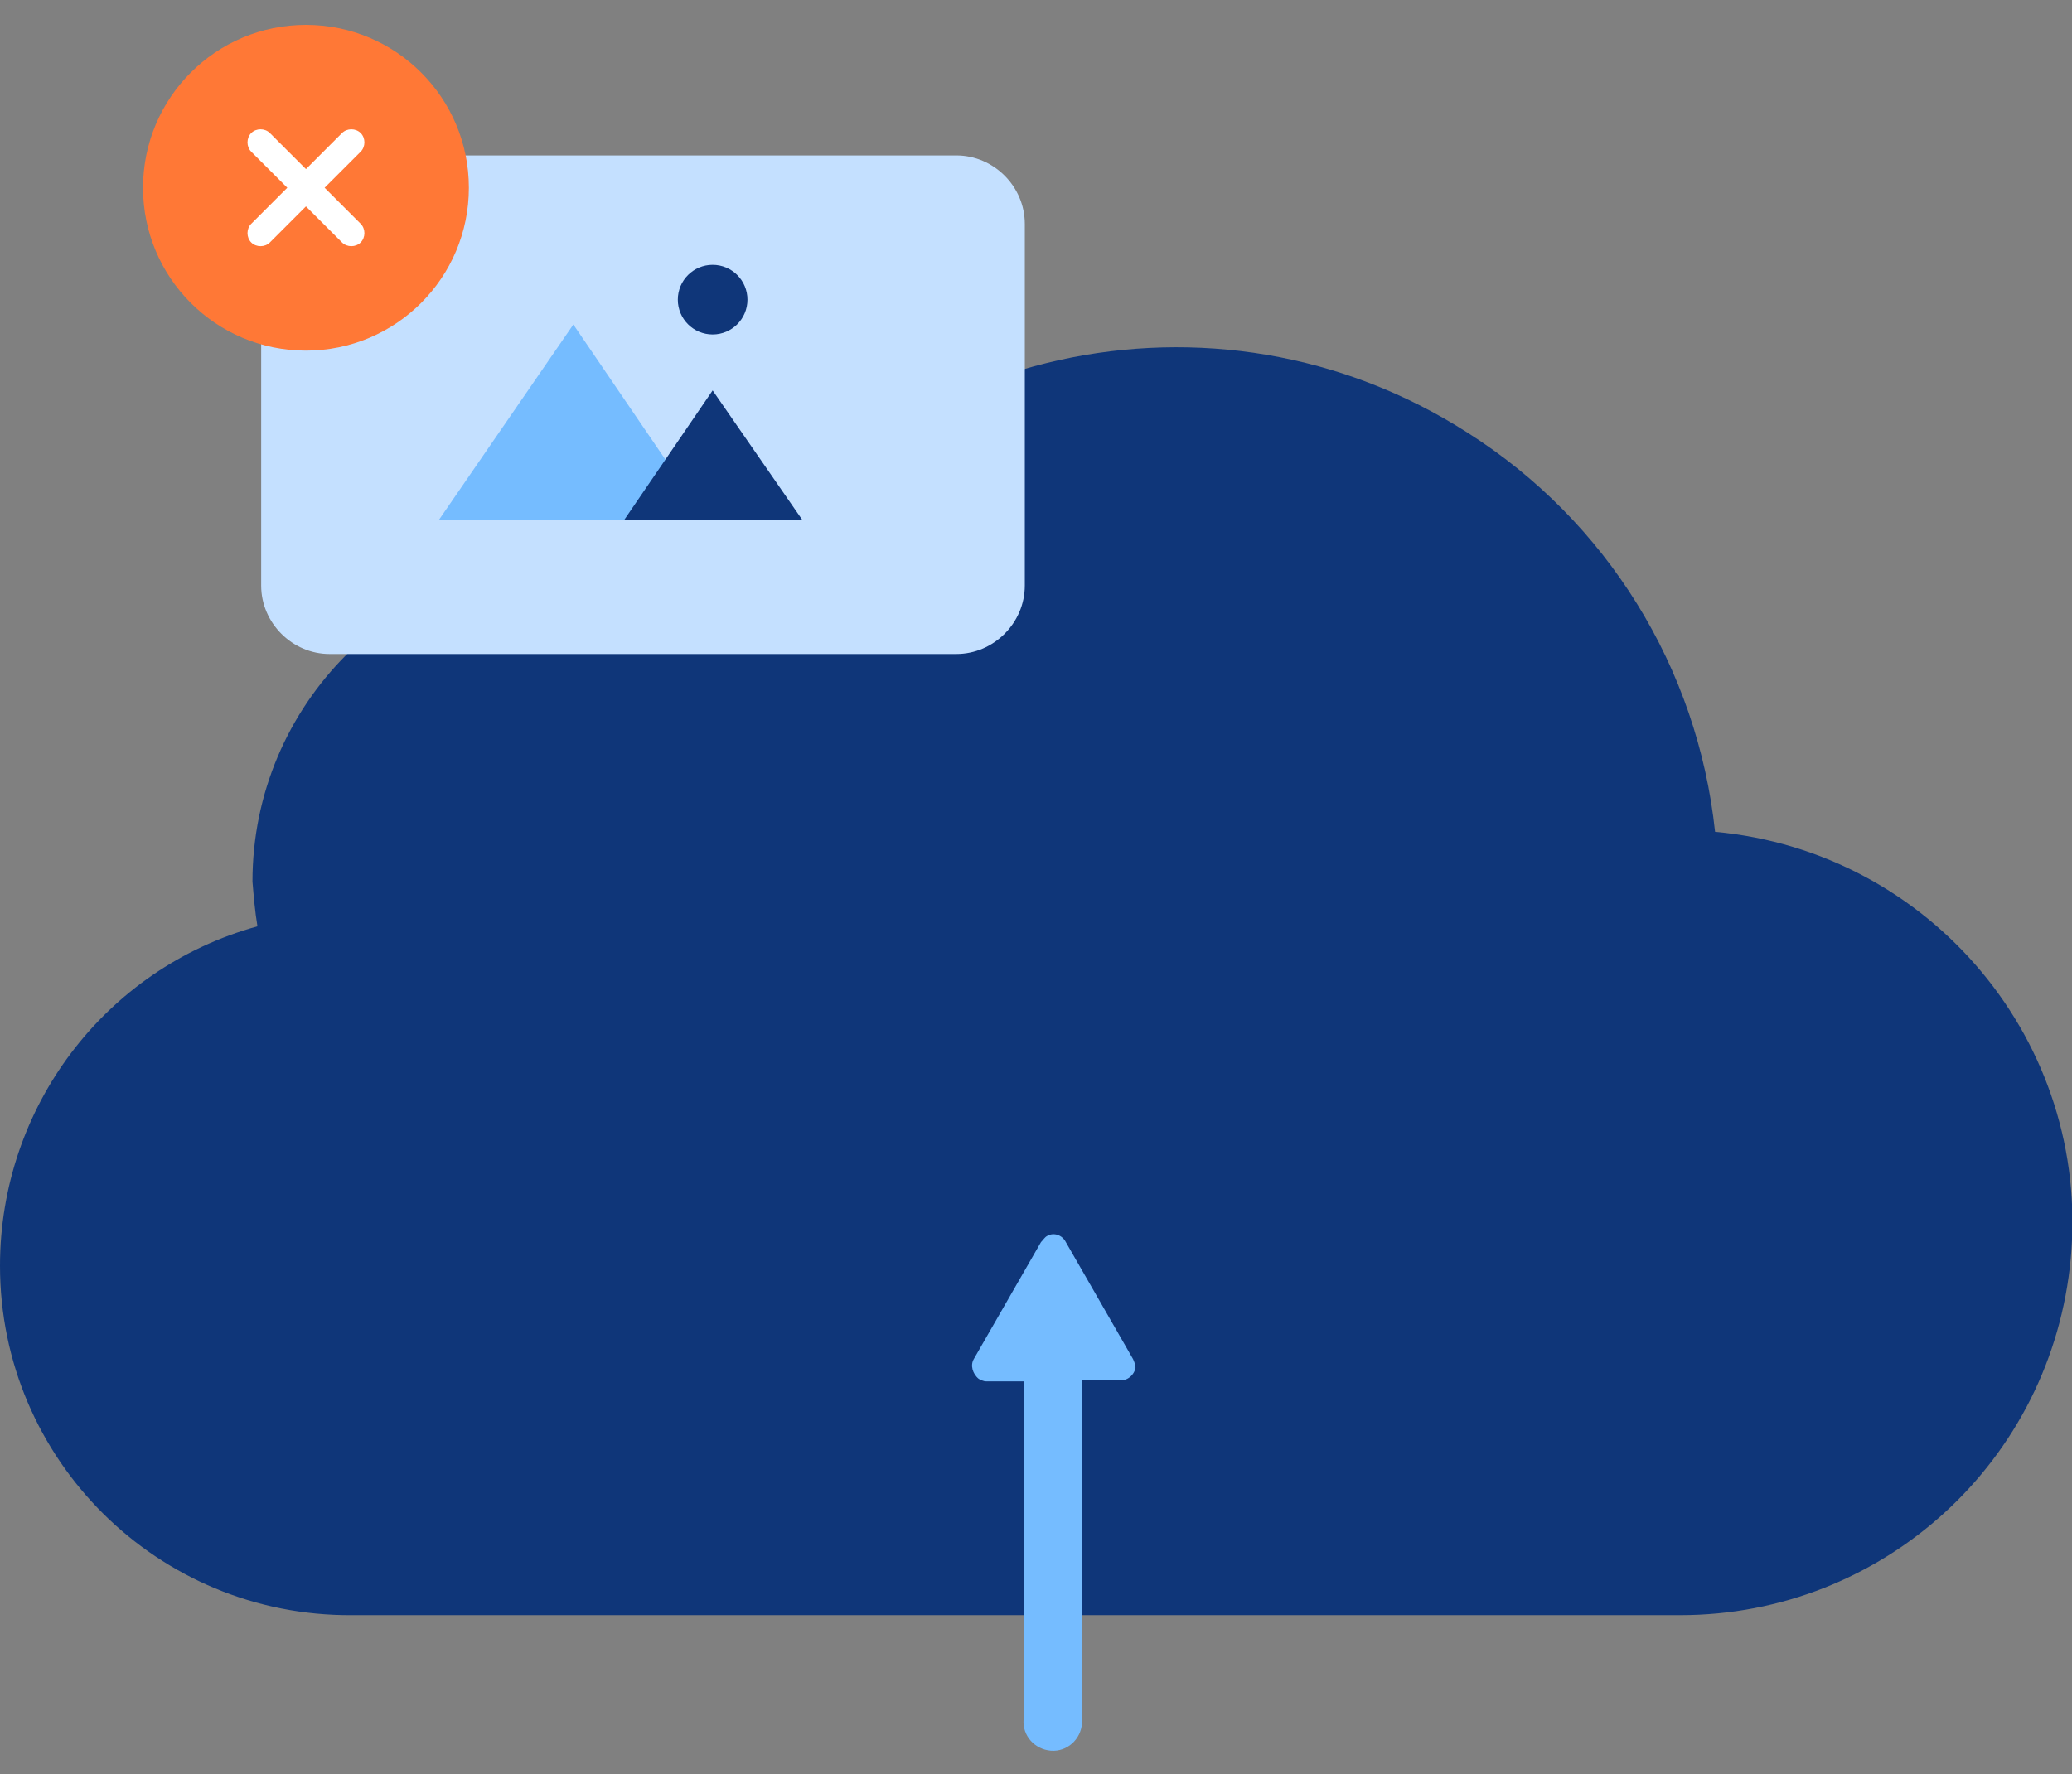
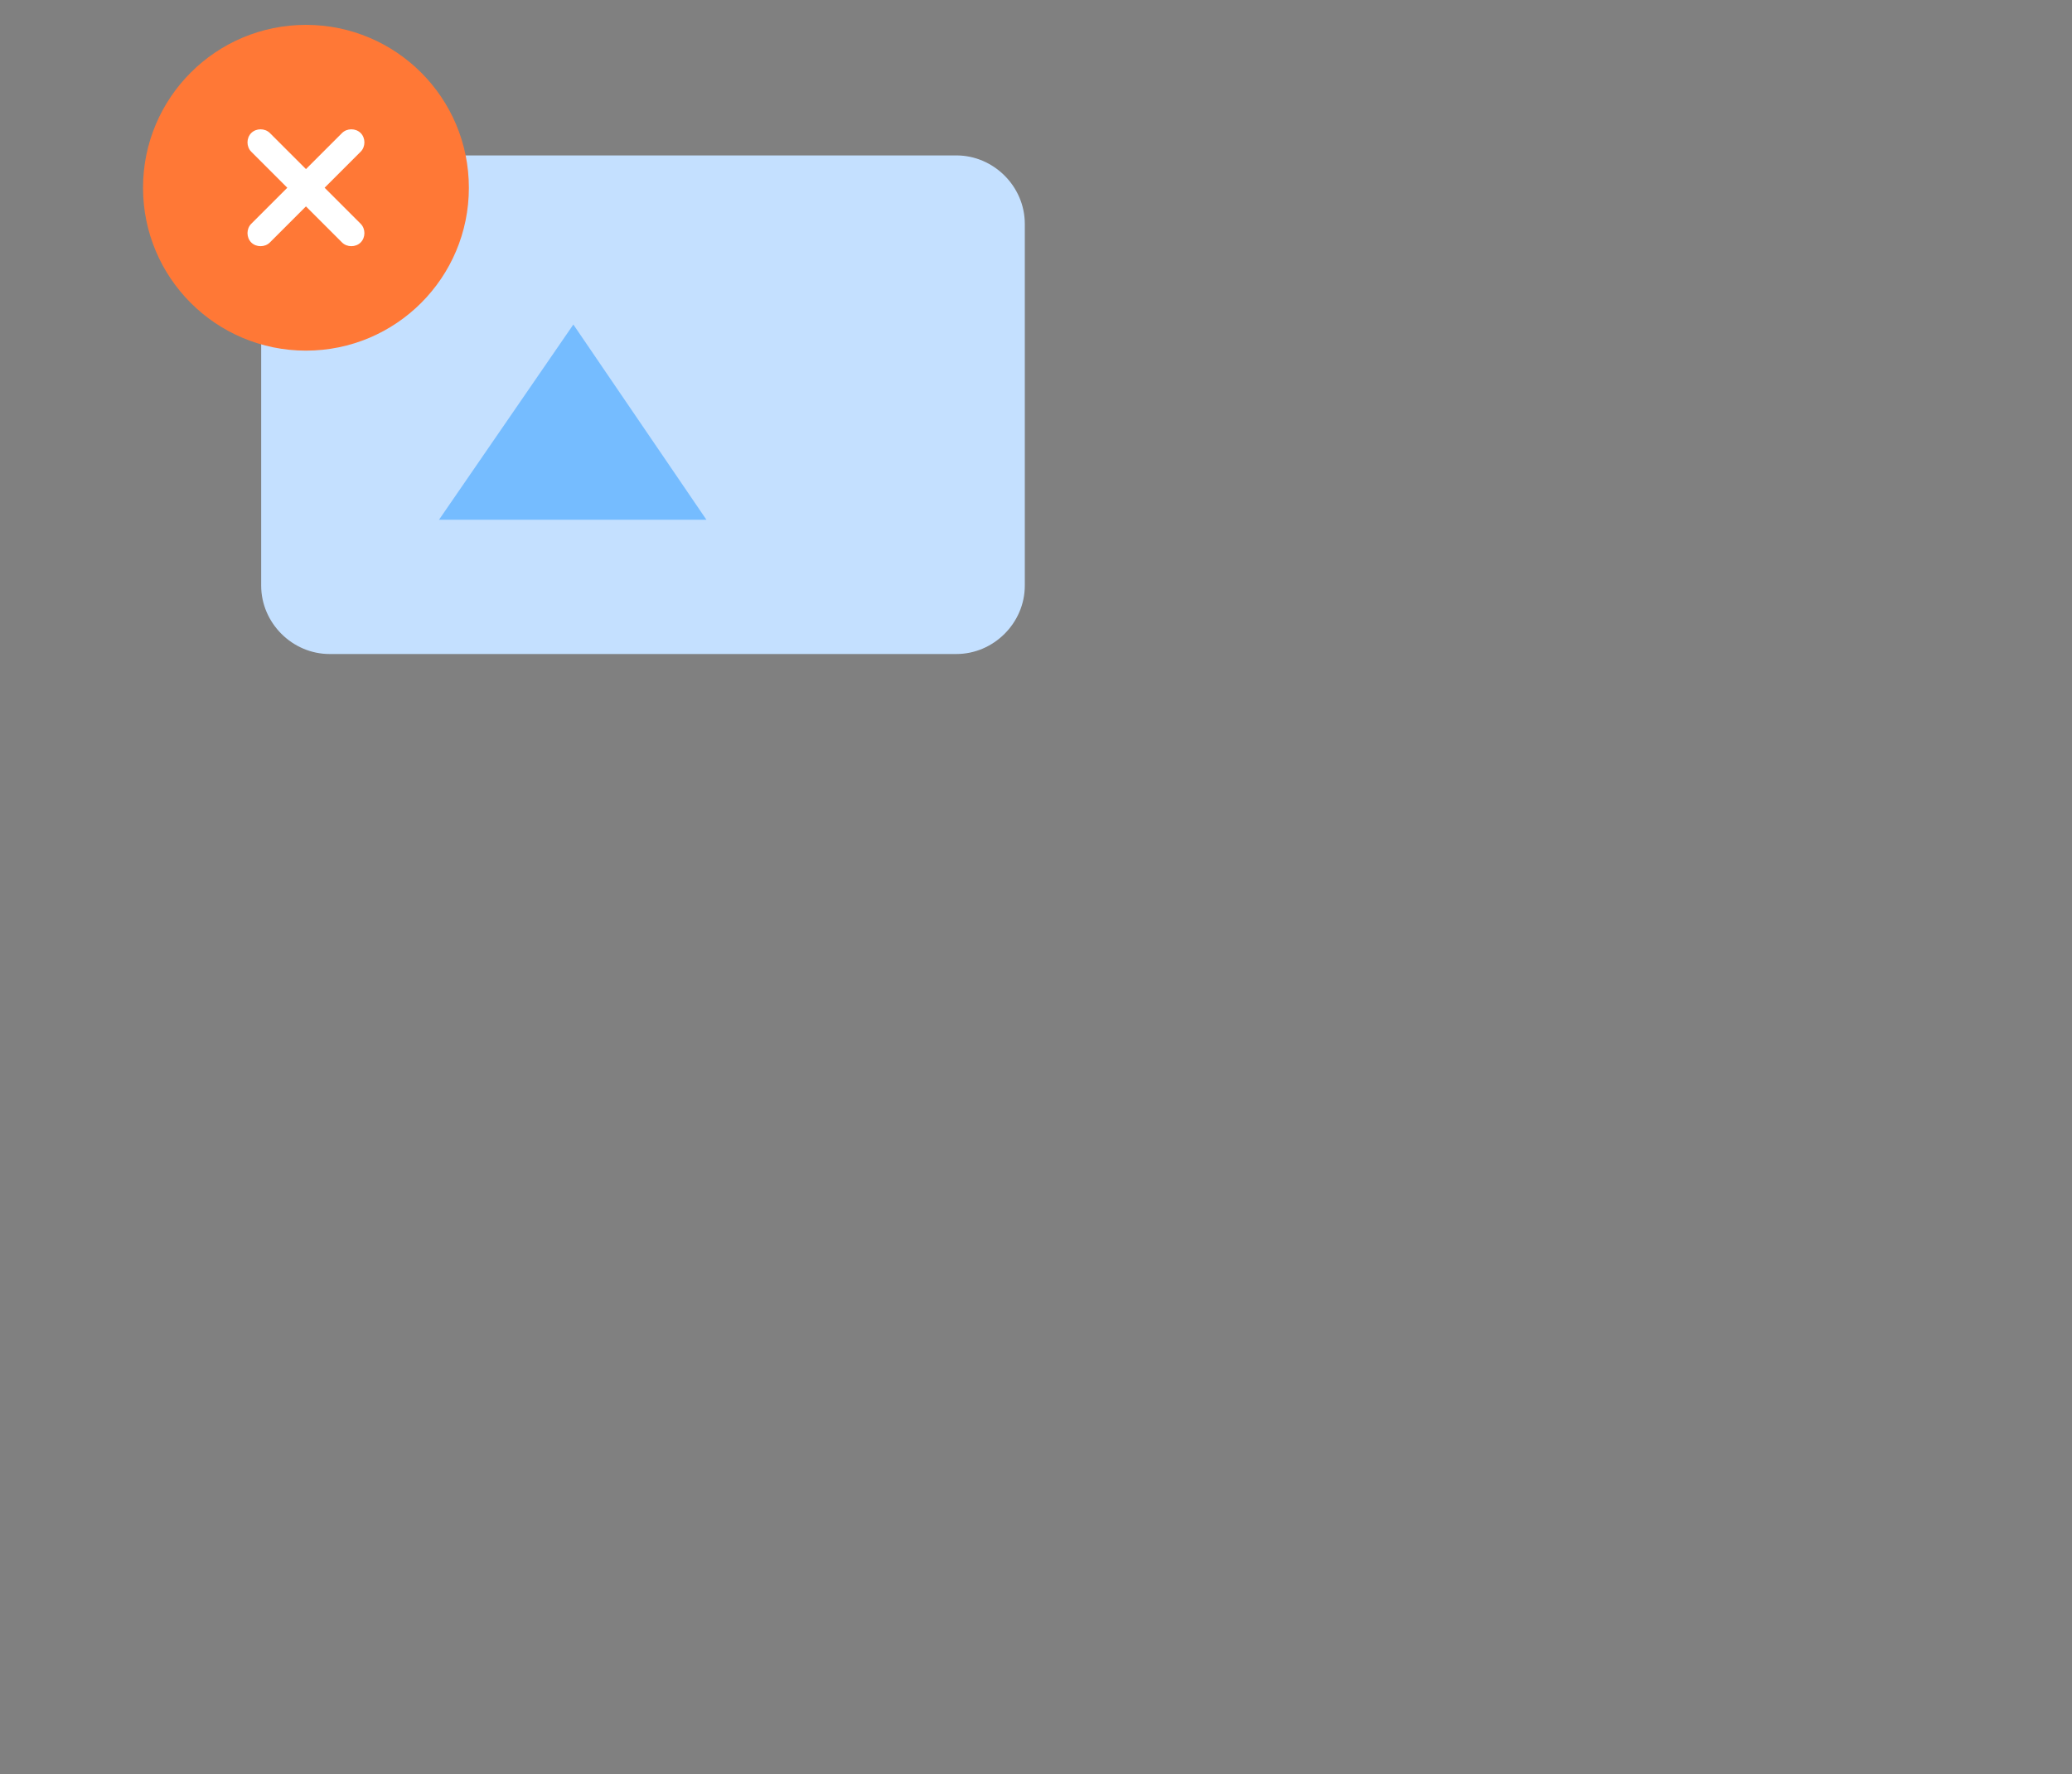
<svg xmlns="http://www.w3.org/2000/svg" version="1.1" id="Layer_1" x="0px" y="0px" viewBox="0 0 166.6 142.7" style="enable-background:new 0 0 166.6 142.7;" xml:space="preserve">
  <rect x="0" y="0" width="166.6" height="142.7" fill="#808080" stroke="none" />
  <style type="text/css">
	.st0{fill:#0F3679;}
	.st1{fill:#C4E0FF;}
	.st2{fill:#75BCFF;}
	.st3{fill:#FF7836;}
	.st4{fill:#FFFFFF;}
</style>
  <g id="Asset_Upload">
-     <path id="Path_11341" class="st0" d="M80.1,129.9H28.3C12.7,130,0,117.4,0,101.8c0-12.7,8.4-23.9,20.7-27.3   c-0.2-1.2-0.3-2.4-0.4-3.6c0-14.2,11.5-25.8,25.8-25.8l0,0c4.1,0,8.1,1,11.7,3C70.8,27.8,97.7,21.8,118,34.8   c11.2,7.1,18.5,18.9,19.9,32.1c17.4,1.6,30.2,17,28.6,34.3c-1.5,16.3-15.1,28.7-31.4,28.7H80.1" />
-   </g>
+     </g>
  <path class="st1" d="M26.5,12.5h50.4c3,0,5.5,2.5,5.5,5.5v29.1c0,3-2.5,5.5-5.5,5.5H26.5c-3,0-5.5-2.5-5.5-5.5V18  C21,15,23.5,12.5,26.5,12.5z" />
-   <circle class="st0" cx="57.3" cy="24.1" r="2.8" />
  <polygon class="st2" points="46.1,26.1 35.3,41.8 56.8,41.8 " />
-   <polygon class="st0" points="57.3,31.4 50.2,41.8 64.5,41.8 " />
  <circle class="st3" cx="24.6" cy="15.1" r="13.1" />
-   <path class="st4" d="M29,10.7L29,10.7c-0.4-0.4-1.1-0.4-1.5,0c0,0,0,0,0,0l-2.9,2.9l-2.9-2.9c-0.4-0.4-1.1-0.4-1.5,0c0,0,0,0,0,0  l0,0c-0.4,0.4-0.4,1.1,0,1.5l2.9,2.9l-2.9,2.9c-0.4,0.4-0.4,1.1,0,1.5l0,0c0.4,0.4,1.1,0.4,1.5,0c0,0,0,0,0,0l2.9-2.9l2.9,2.9  c0.4,0.4,1.1,0.4,1.5,0c0,0,0,0,0,0l0,0c0.4-0.4,0.4-1.1,0-1.5l-2.9-2.9l2.9-2.9C29.4,11.8,29.4,11.1,29,10.7z" />
-   <path class="st2" d="M91.1,109.3l-5.4-9.4c-0.3-0.6-1-0.8-1.5-0.5c-0.2,0.1-0.3,0.3-0.5,0.5l-5.4,9.4c-0.3,0.5-0.1,1.2,0.4,1.6  c0.2,0.1,0.4,0.2,0.6,0.2h3v27.2c-0.1,1.3,0.9,2.4,2.2,2.5s2.4-0.9,2.5-2.2c0-0.1,0-0.2,0-0.3V111h3c0.6,0.1,1.2-0.4,1.3-1  C91.3,109.8,91.2,109.5,91.1,109.3z" />
+   <path class="st4" d="M29,10.7L29,10.7c-0.4-0.4-1.1-0.4-1.5,0c0,0,0,0,0,0l-2.9,2.9l-2.9-2.9c-0.4-0.4-1.1-0.4-1.5,0c0,0,0,0,0,0  l0,0c-0.4,0.4-0.4,1.1,0,1.5l2.9,2.9l-2.9,2.9c-0.4,0.4-0.4,1.1,0,1.5l0,0c0.4,0.4,1.1,0.4,1.5,0c0,0,0,0,0,0l2.9-2.9l2.9,2.9  c0.4,0.4,1.1,0.4,1.5,0c0,0,0,0,0,0l0,0c0.4-0.4,0.4-1.1,0-1.5l-2.9-2.9l2.9-2.9C29.4,11.8,29.4,11.1,29,10.7" />
</svg>